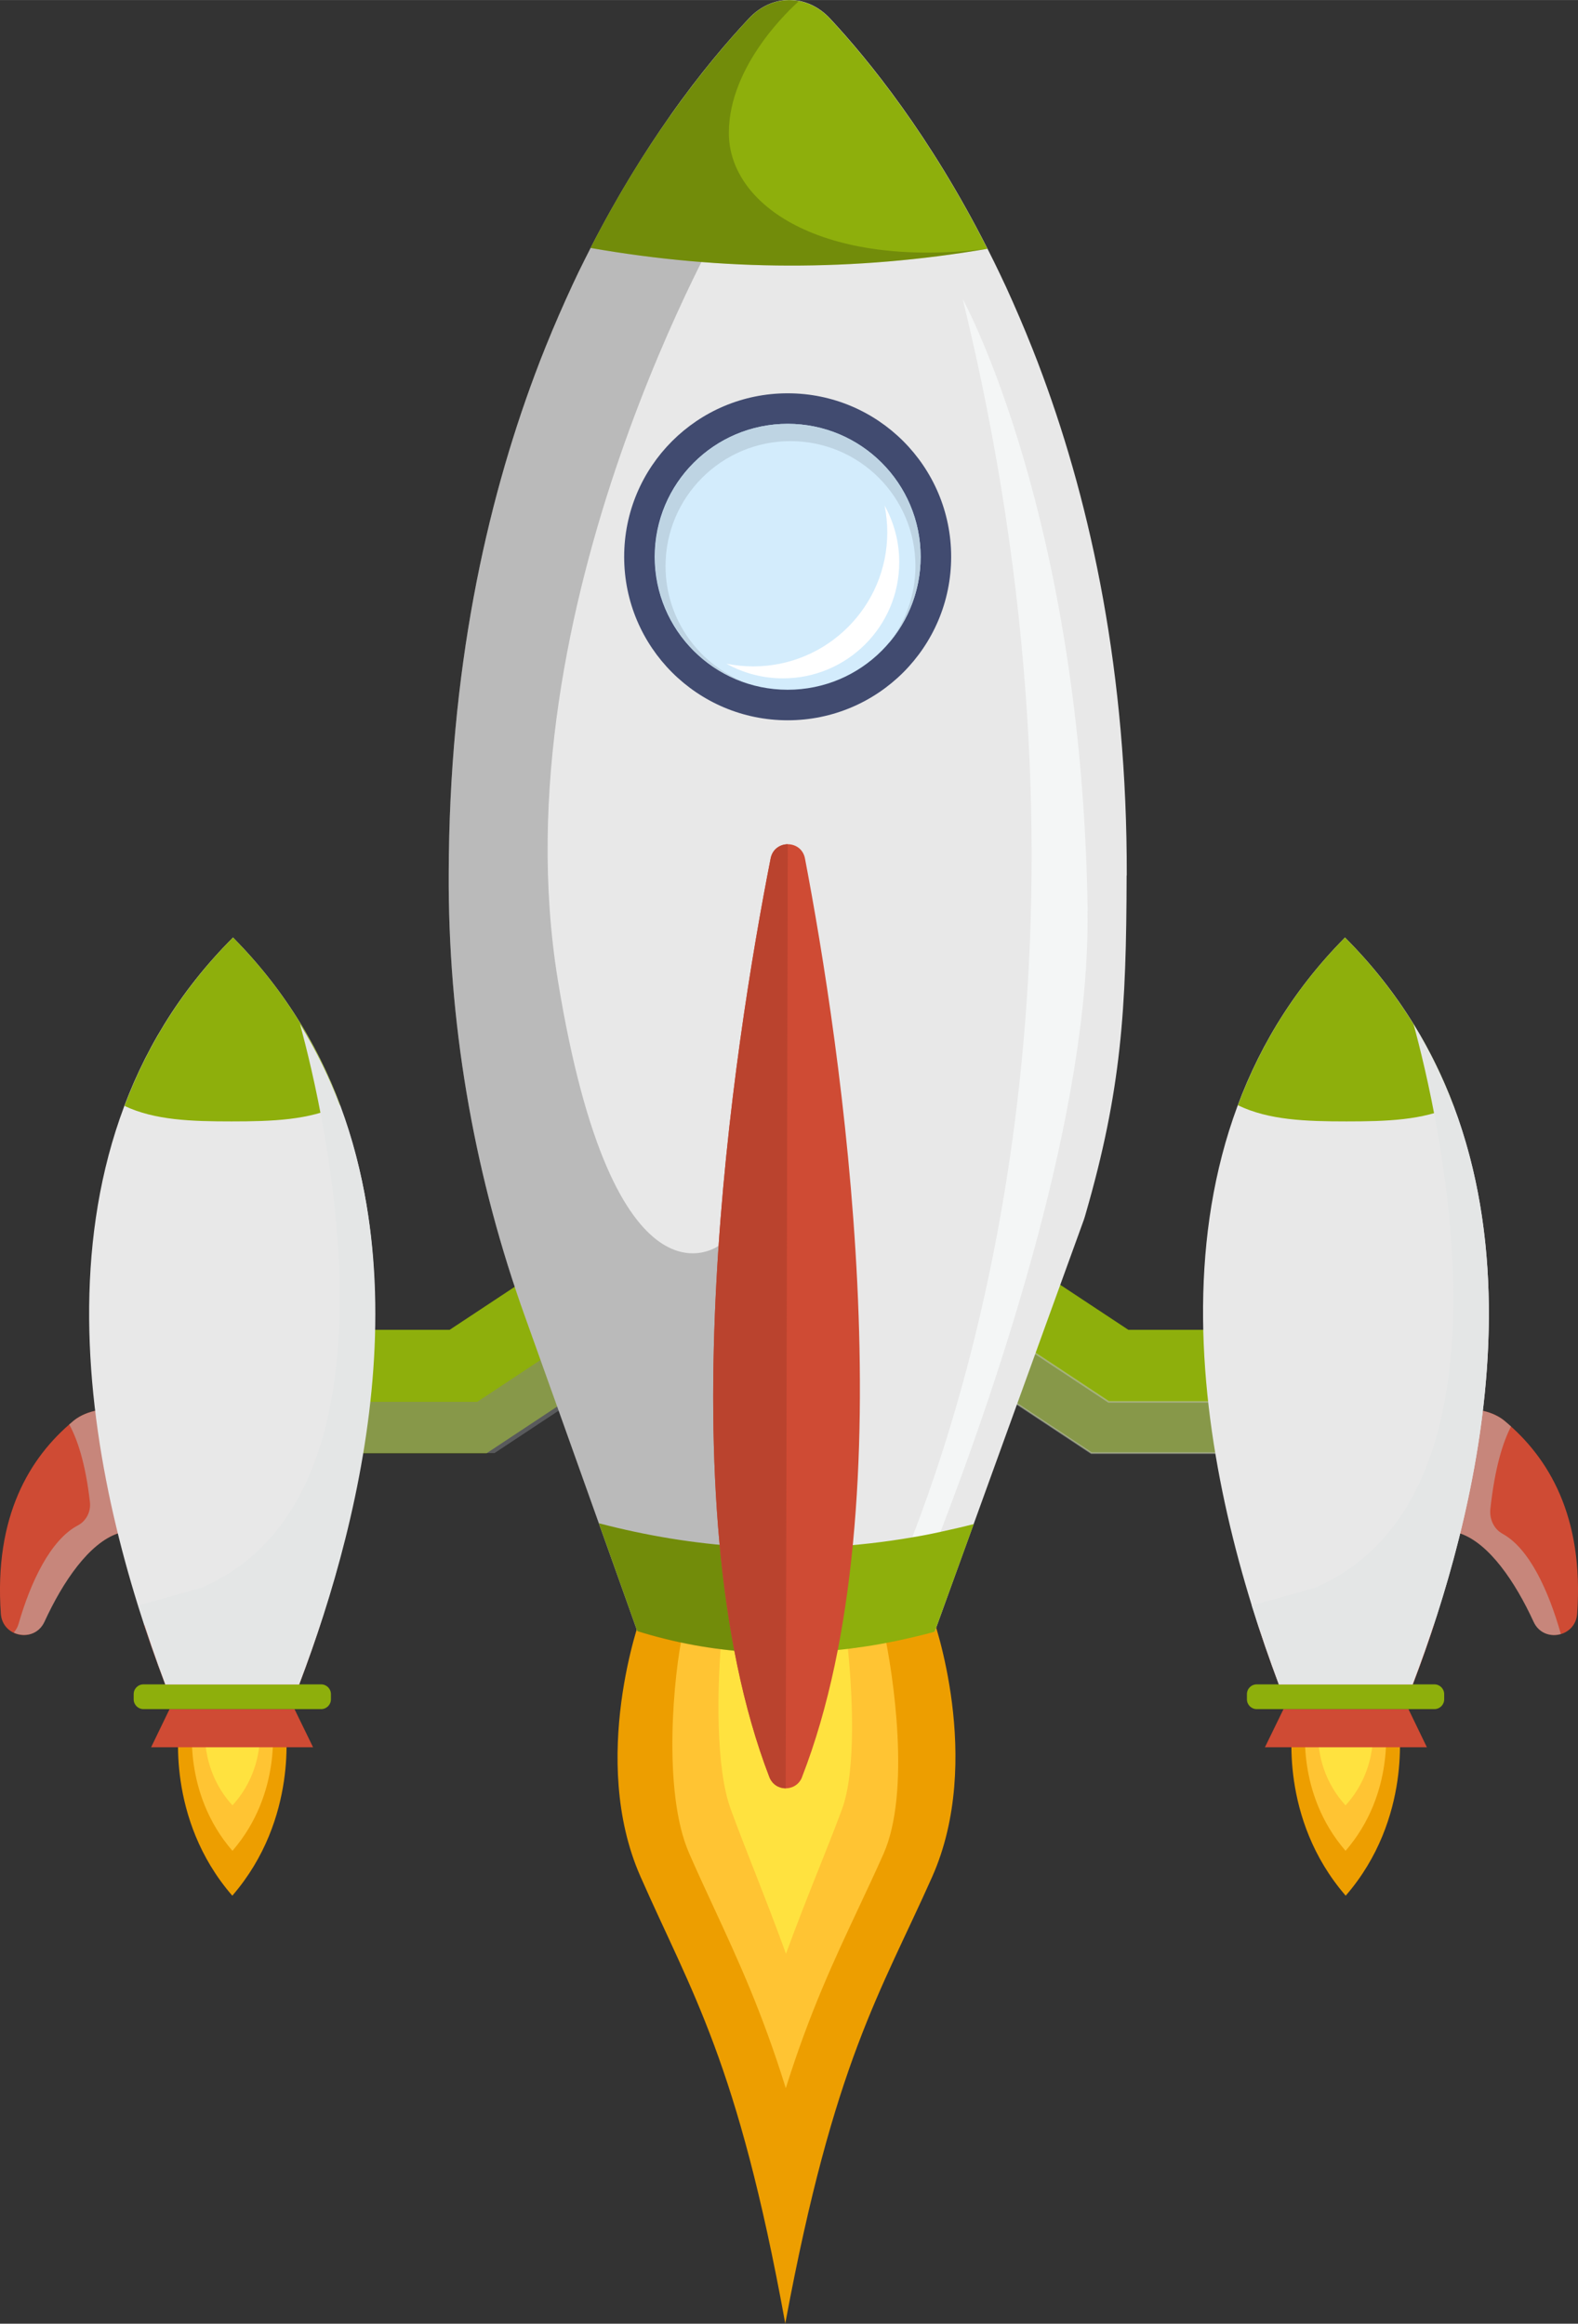
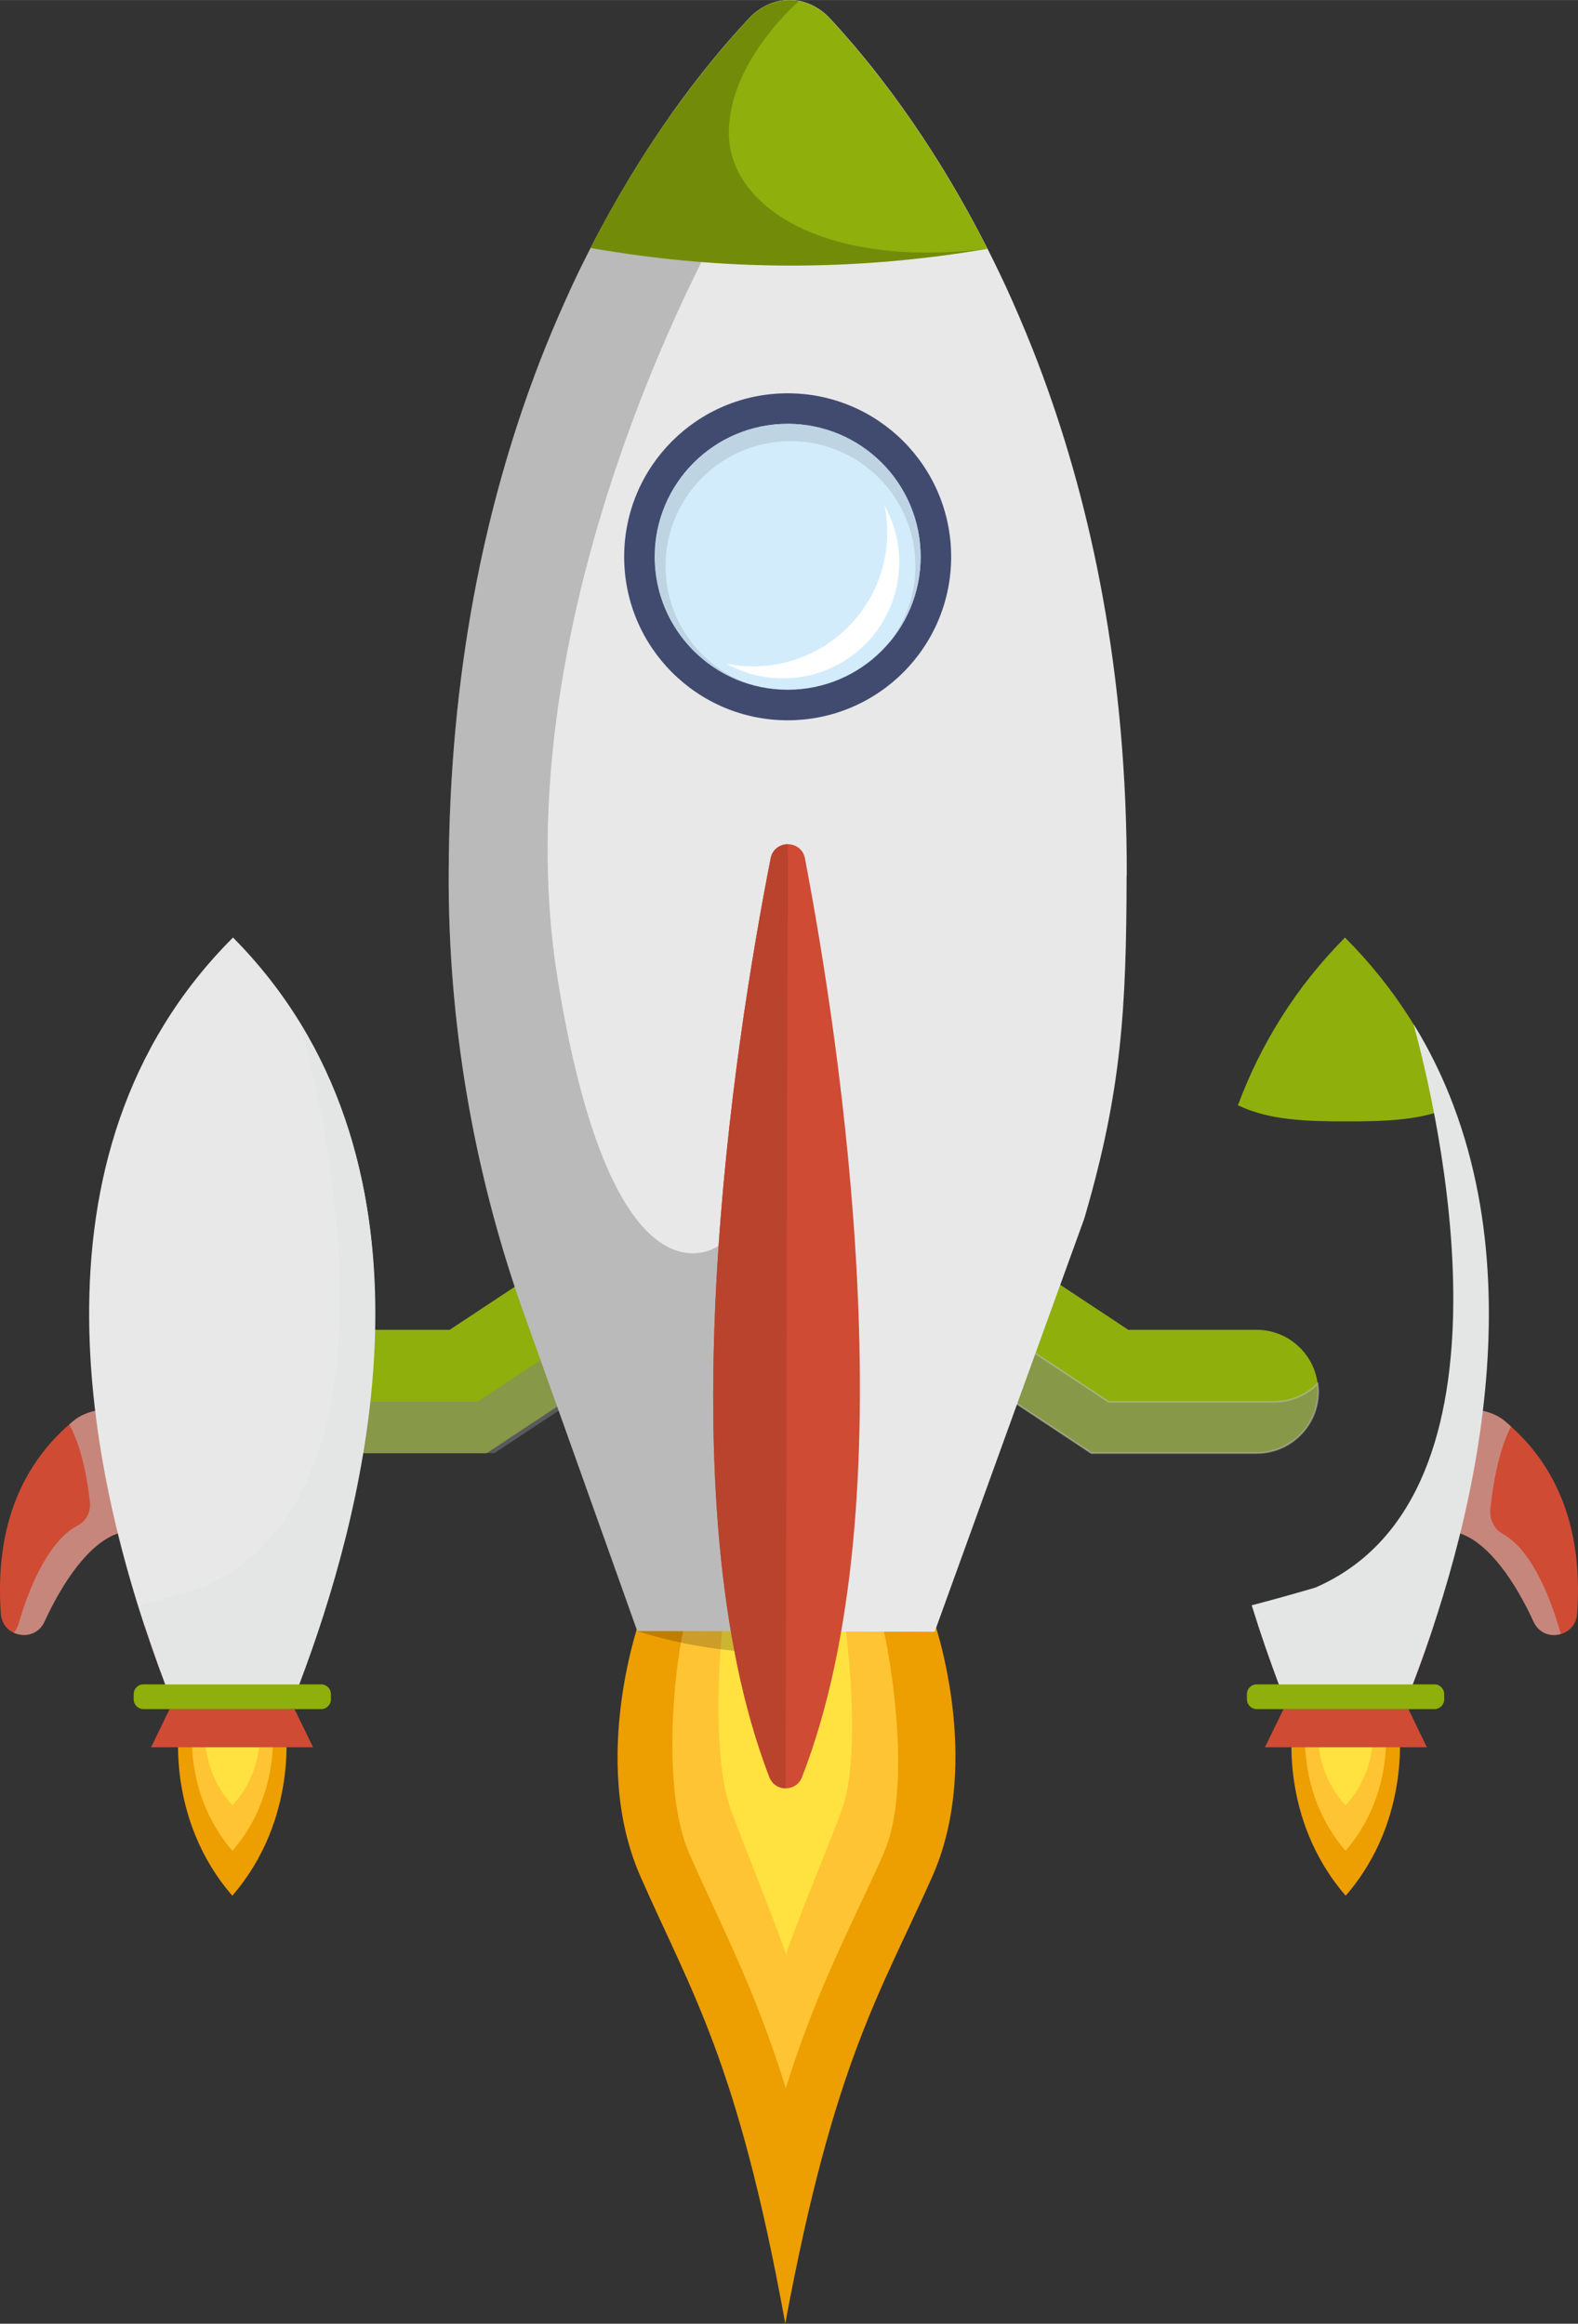
<svg xmlns="http://www.w3.org/2000/svg" xml:space="preserve" width="71.992mm" height="106.018mm" style="shape-rendering:geometricPrecision; text-rendering:geometricPrecision; image-rendering:optimizeQuality; fill-rule:evenodd; clip-rule:evenodd" viewBox="0 0 112.15 165.15">
  <rect x="0" y="0" width="112.15" height="165.15" fill="#333333" stroke="none" />
  <defs>
    <style type="text/css">  .str0 {stroke:#C0C1C2;stroke-width:0.12;stroke-miterlimit:22.926;stroke-opacity:0.502} .fil13 {fill:#D3ECFC} .fil12 {fill:#414B70} .fil14 {fill:#BED4E3} .fil15 {fill:white} .fil2 {fill:#8EAF0C;fill-rule:nonzero} .fil11 {fill:#BA432E;fill-rule:nonzero} .fil0 {fill:#CF4B34;fill-rule:nonzero} .fil7 {fill:#E8E8E8;fill-rule:nonzero} .fil4 {fill:#ED9E00;fill-rule:nonzero} .fil9 {fill:#F4F6F6;fill-rule:nonzero} .fil5 {fill:#FFC433;fill-rule:nonzero} .fil6 {fill:#FFE23F;fill-rule:nonzero} .fil10 {fill:black;fill-rule:nonzero;fill-opacity:0.2} .fil3 {fill:#808285;fill-rule:nonzero;fill-opacity:0.502} .fil1 {fill:#C0C1C2;fill-rule:nonzero;fill-opacity:0.502} .fil8 {fill:#E4E6E6;fill-rule:nonzero}  </style>
  </defs>
  <g id="Слой_x0020_1">
    <g id="_1303658944">
      <g>
        <path class="fil0" d="M106.96 101c-1.1,-0.91 -2.6,-0.84 -2.6,-0.84 0,0 -1.93,1.02 -1.69,7.31 0.03,0.68 0.45,1.29 1.1,1.51 2.07,0.7 3.93,3.45 5.23,6.28 0.7,1.53 2.97,1.11 3.09,-0.57 0.49,-6.92 -2.04,-11.11 -5.13,-13.68z" />
        <path class="fil1" d="M106.78 109c-0.6,-0.32 -0.93,-1.03 -0.86,-1.74 0.32,-2.99 0.91,-4.79 1.47,-5.88 -0.14,-0.13 -0.29,-0.26 -0.44,-0.38 -1.1,-0.91 -2.6,-0.84 -2.6,-0.84 0,0 -1.93,1.02 -1.69,7.31 0.03,0.68 0.45,1.29 1.1,1.51 2.07,0.7 3.93,3.45 5.23,6.28 0.38,0.84 1.23,1.09 1.94,0.87 -0.87,-3.09 -2.26,-6.11 -4.16,-7.13z" />
        <g>
          <path class="fil2" d="M89.31 103.28l-11.75 0 -9.96 -6.59c-2.02,-1.34 -2.57,-4.05 -1.24,-6.07 1.34,-2.02 4.05,-2.57 6.07,-1.24l7.76 5.13 9.11 0c2.42,0 4.38,1.96 4.38,4.38 0,2.42 -1.96,4.38 -4.38,4.38z" />
        </g>
        <path class="fil3 str0" d="M90.54 99.63l-11.75 0 -9.96 -6.59c-1.11,-0.73 -1.76,-1.89 -1.91,-3.11 -0.2,0.2 -0.39,0.43 -0.56,0.68 -1.34,2.02 -0.78,4.74 1.24,6.07l9.96 6.59 11.75 0c2.42,0 4.38,-1.96 4.38,-4.38 0,-0.19 -0.03,-0.36 -0.05,-0.54 -0.79,0.79 -1.89,1.28 -3.1,1.28z" />
        <path class="fil4" d="M99.41 122.55l-3.77 0.24 -3.77 -0.24c0,0 -1,6.68 3.77,12.18 4.77,-5.5 3.77,-12.18 3.77,-12.18z" />
        <path class="fil5" d="M98.45 122.44l-2.82 0.18 -2.82 -0.18c0,0 -0.74,4.99 2.82,9.1 3.56,-4.11 2.82,-9.1 2.82,-9.1z" />
        <path class="fil6" d="M97.55 122.44l-1.92 0.11 -1.92 -0.11c0,0 -0.51,3.22 1.92,5.87 2.42,-2.65 1.92,-5.87 1.92,-5.87z" />
        <polygon class="fil0" points="101.41,124.18 89.9,124.18 91.22,121.47 100.1,121.47 " />
-         <path class="fil7" d="M100.4 119.72c5.34,-14.02 10.7,-37.59 -4.81,-53.09 -15.36,15.5 -9.97,39.07 -4.7,53.09l9.51 0z" />
        <path class="fil2" d="M102.64 120.77c0,0.39 -0.31,0.7 -0.7,0.7l-12.62 0c-0.39,0 -0.7,-0.31 -0.7,-0.7l0 -0.36c0,-0.39 0.31,-0.7 0.7,-0.7l12.62 0c0.39,0 0.7,0.31 0.7,0.7l0 0.36z" />
        <path class="fil2" d="M87.98 78.55c2.18,1.06 4.84,1.15 7.71,1.15 2.83,0 5.45,-0.08 7.61,-1.1 -1.61,-4.28 -4.09,-8.34 -7.71,-11.97 -3.58,3.61 -6.02,7.66 -7.61,11.92z" />
        <path class="fil0" d="M95.44 114.49c-2.24,0 -4.32,0.32 -6.07,0.87 0.5,1.53 1.01,2.99 1.53,4.36l9.51 0c0.51,-1.33 1.01,-2.74 1.5,-4.23 -1.83,-0.63 -4.06,-1 -6.46,-1z" />
        <path class="fil8" d="M100.46 72.78c1.68,6.14 8.18,33.45 -6.97,40.05 -1.77,0.52 -3.26,0.93 -4.53,1.26 0.62,2 1.28,3.89 1.93,5.63l9.51 0c4.68,-12.27 9.36,-31.85 0.06,-46.94z" />
      </g>
      <g>
        <g>
          <path class="fil2" d="M22.84 103.28l11.75 0 9.96 -6.59c2.02,-1.34 2.57,-4.05 1.24,-6.07 -1.34,-2.02 -4.05,-2.57 -6.07,-1.24l-7.76 5.13 -9.11 0c-2.42,0 -4.38,1.96 -4.38,4.38 0,2.42 1.96,4.38 4.38,4.38z" />
        </g>
        <path class="fil3" d="M22.17 99.63l11.75 0 9.96 -6.59c1.11,-0.73 1.76,-1.89 1.91,-3.11 0.2,0.2 0.39,0.43 0.56,0.68 1.34,2.02 0.78,4.74 -1.24,6.07l-9.96 6.59 -11.75 0c-2.42,0 -4.38,-1.96 -4.38,-4.38 0,-0.19 0.03,-0.36 0.05,-0.54 0.79,0.79 1.89,1.28 3.1,1.28z" />
        <path class="fil0" d="M5.19 101c1.1,-0.91 2.6,-0.84 2.6,-0.84 0,0 1.93,1.02 1.69,7.31 -0.03,0.68 -0.46,1.29 -1.1,1.51 -2.07,0.7 -3.93,3.45 -5.23,6.28 -0.7,1.53 -2.97,1.11 -3.09,-0.57 -0.49,-6.92 2.04,-11.11 5.13,-13.68z" />
        <path class="fil1" d="M7.8 100.16c0,0 -1.5,-0.07 -2.6,0.84 -0.09,0.08 -0.19,0.16 -0.28,0.24 0.56,1.01 1.15,2.7 1.47,5.51 0.08,0.67 -0.25,1.34 -0.85,1.66 -1.94,1.01 -3.36,4.01 -4.22,7 -0.07,0.25 -0.2,0.45 -0.34,0.62 0.75,0.36 1.76,0.16 2.19,-0.78 1.3,-2.83 3.16,-5.58 5.23,-6.28 0.64,-0.22 1.07,-0.83 1.1,-1.51 0.25,-6.29 -1.69,-7.31 -1.69,-7.31z" />
        <path class="fil4" d="M12.74 122.55l3.77 0.24 3.77 -0.24c0,0 0.99,6.68 -3.77,12.18 -4.77,-5.5 -3.77,-12.18 -3.77,-12.18z" />
        <path class="fil5" d="M13.7 122.44l2.82 0.18 2.82 -0.18c0,0 0.74,4.99 -2.82,9.1 -3.56,-4.11 -2.82,-9.1 -2.82,-9.1z" />
        <path class="fil6" d="M14.6 122.44l1.92 0.11 1.92 -0.11c0,0 0.51,3.22 -1.92,5.87 -2.42,-2.65 -1.92,-5.87 -1.92,-5.87z" />
        <polygon class="fil0" points="10.74,124.18 22.25,124.18 20.93,121.47 12.05,121.47 " />
        <path class="fil7" d="M11.75 119.72c-5.34,-14.02 -10.7,-37.59 4.81,-53.09 15.36,15.5 9.97,39.07 4.7,53.09l-9.51 0z" />
        <path class="fil2" d="M9.5 120.77c0,0.39 0.31,0.7 0.7,0.7l12.62 0c0.39,0 0.7,-0.31 0.7,-0.7l0 -0.36c0,-0.39 -0.31,-0.7 -0.7,-0.7l-12.62 0c-0.39,0 -0.7,0.31 -0.7,0.7l0 0.36z" />
-         <path class="fil2" d="M24.17 78.55c-2.18,1.06 -4.84,1.15 -7.71,1.15 -2.83,0 -5.45,-0.08 -7.61,-1.1 1.61,-4.28 4.09,-8.34 7.71,-11.97 3.58,3.61 6.02,7.66 7.61,11.92z" />
        <path class="fil0" d="M16.71 114.49c-2.41,0 -4.63,0.37 -6.46,1 0.49,1.48 1,2.9 1.5,4.23l9.51 0c0.51,-1.37 1.03,-2.82 1.53,-4.36 -1.75,-0.55 -3.83,-0.87 -6.07,-0.87z" />
        <path class="fil8" d="M21.32 72.78c1.68,6.14 8.18,33.45 -6.97,40.05 -1.77,0.52 -3.26,0.93 -4.53,1.26 0.62,2 1.28,3.89 1.93,5.63l9.51 0c4.68,-12.27 9.36,-31.85 0.06,-46.94z" />
      </g>
      <path class="fil4" d="M66.25 133.39c-3.69,8.29 -6.97,13.12 -10.42,31.64 -0.01,0.04 -0.02,0.08 -0.02,0.12 -0.01,-0.04 -0.02,-0.08 -0.02,-0.12 -3.37,-18.53 -6.63,-23.38 -10.28,-31.68 -3.67,-8.34 0.04,-18.47 0.04,-18.47l10.35 -0.76 0.04 0 10.35 0.8c0,0 3.66,10.15 -0.04,18.47z" />
      <path class="fil5" d="M55.84 148.39c-1.68,-5.4 -3.37,-9.06 -5.12,-12.84 -0.57,-1.23 -1.16,-2.5 -1.74,-3.83 -1.92,-4.38 -1.11,-12.77 -0.42,-15.83l7.03 0.02 7.23 0.02c0.67,3.06 1.92,11.45 -0.03,15.83 -0.59,1.33 -1.19,2.6 -1.76,3.82 -1.77,3.77 -3.48,7.42 -5.18,12.82z" />
      <path class="fil6" d="M55.86 138.86c-0.74,-2.05 -1.48,-3.94 -2.21,-5.81l-0.01 -0.02c-0.56,-1.43 -1.14,-2.9 -1.7,-4.43 -1.07,-2.87 -1.01,-8.59 -0.62,-12.71l8.8 0.02c0.54,4.47 0.72,10.02 -0.29,12.71 -0.57,1.53 -1.16,3 -1.73,4.43l-0.01 0.02c-0.74,1.86 -1.48,3.74 -2.23,5.79z" />
      <path class="fil7" d="M80.07 62.22c-0.01,4.78 -0.1,8.59 -0.51,12.31 -0.41,3.72 -1.13,7.35 -2.41,11.77 -0.04,0.14 -0.08,0.28 -0.13,0.42l-2.52 6.95 -2.78 7.68 -5.29 14.62 -21.14 -0.05 -0.59 -1.66 -4.63 -12.98 -2.75 -7.69c-3.49,-9.7 -5.37,-20.08 -5.43,-30.58 -0,-0.3 -0,-0.6 -0,-0.9 0.03,-14.39 2.64,-26.17 6.13,-35.51 0.25,-0.67 0.5,-1.32 0.76,-1.96 0.62,-1.54 1.26,-3 1.91,-4.4 0.28,-0.6 0.56,-1.19 0.85,-1.76 0.15,-0.29 0.29,-0.58 0.44,-0.87 1.88,-3.67 3.83,-6.8 5.65,-9.39 2.13,-3.03 4.1,-5.32 5.6,-6.92 1.64,-1.75 4.13,-1.74 5.76,0.01 2.78,2.98 7.14,8.37 11.19,16.36 0.16,0.32 0.32,0.64 0.48,0.96 0.28,0.57 0.56,1.16 0.84,1.76 0.64,1.4 1.27,2.86 1.88,4.4 0.25,0.62 0.49,1.26 0.73,1.91 3.45,9.35 6,21.14 5.97,35.52z" />
-       <path class="fil9" d="M77.3 64.73c-0.41,-27.92 -8.75,-43.24 -8.88,-43.48 10.27,42.06 2.08,73.35 -3.59,88.02 0.67,-0.11 1.34,-0.24 2.01,-0.39 4.21,-10.95 10.66,-30.1 10.45,-44.16z" />
-       <path class="fil2" d="M69.2 108.33l-2.77 7.64c-0.91,0.25 -1.82,0.46 -2.72,0.65 -0.77,0.16 -1.53,0.3 -2.29,0.41 -2.71,0.41 -5.4,0.55 -8.05,0.38 -2.73,-0.17 -5.42,-0.66 -8.08,-1.49l-2.73 -7.66c3.4,0.89 6.81,1.45 10.22,1.66 4.02,0.25 8.04,0.03 12.06,-0.66 0.67,-0.11 1.34,-0.24 2.01,-0.39 0.78,-0.17 1.57,-0.35 2.35,-0.55z" />
      <path class="fil10" d="M53.37 117.42c-2.73,-0.17 -5.42,-0.66 -8.08,-1.49l-2.73 -7.66 -2.49 -6.99 -2.75 -7.69c-3.49,-9.7 -5.37,-20.08 -5.43,-30.58 -0,-0.3 -0,-0.6 -0,-0.9 0.04,-19.47 4.8,-34.17 10.09,-44.5 1.88,-3.67 3.83,-6.8 5.65,-9.39 2.31,1.65 3.38,1.05 4.14,6.79 0,0 -16.47,28.06 -12.12,54.67 3.98,24.37 11.42,18.86 11.42,18.86l1.7 21.39 0.6 7.48z" />
      <path class="fil0" d="M57 126.31c-0.21,0.53 -0.69,0.79 -1.16,0.79 -0.48,-0 -0.95,-0.27 -1.16,-0.8 -7.59,-19.74 -2.49,-52.15 0.09,-65.29 0.13,-0.67 0.68,-1.01 1.22,-1.01 0.55,0 1.09,0.34 1.22,1.01 2.51,13.15 7.47,45.58 -0.21,65.29z" />
      <path class="fil11" d="M55.99 60.01l-0.15 67.09c-0.48,-0 -0.95,-0.27 -1.16,-0.8 -7.59,-19.74 -2.49,-52.15 0.09,-65.29 0.13,-0.67 0.68,-1.01 1.22,-1.01z" />
      <path class="fil2" d="M70.18 17.68c-9.41,1.61 -18.81,1.59 -28.21,-0.06 4.08,-7.97 8.47,-13.34 11.26,-16.31 1,-1.07 2.31,-1.48 3.56,-1.24 0.8,0.15 1.57,0.57 2.2,1.26 2.78,2.98 7.14,8.37 11.19,16.36z" />
-       <path class="fil2" d="M61.04 6.16c-0.48,-0.62 -0.76,-1.1 -1.48,-2.1 -1.13,-1.55 -1.92,-1.89 -2.86,-1 -1.7,1.62 3.02,10.36 7.39,11.2 3.4,0.65 -0.95,-5.38 -3.05,-8.09z" />
      <path class="fil10" d="M70.18 17.68c-9.41,1.61 -18.81,1.59 -28.21,-0.06 4.08,-7.97 8.47,-13.34 11.26,-16.31 1,-1.07 2.31,-1.48 3.56,-1.24 -0.62,0.55 -4.98,4.56 -4.99,9.36 -0.01,5.17 6.64,9.69 18.38,8.25z" />
      <g>
        <circle class="fil12" cx="55.98" cy="39.57" r="11.62" />
        <circle class="fil13" cx="55.98" cy="39.57" r="9.45" />
        <path class="fil14" d="M55.98 30.12c5.22,0 9.45,4.23 9.45,9.45 0,2.35 -0.86,4.5 -2.28,6.16 1.19,-1.51 1.91,-3.42 1.91,-5.5 0,-4.9 -3.98,-8.88 -8.88,-8.88 -4.9,0 -8.88,3.98 -8.88,8.88 0,3.85 2.46,7.13 5.89,8.36 -3.85,-1.19 -6.64,-4.78 -6.64,-9.02 0,-5.22 4.23,-9.45 9.45,-9.45z" />
        <path class="fil15" d="M62.87 35.93c0.66,1.19 1.04,2.56 1.04,4.02 0,4.56 -3.7,8.26 -8.26,8.26 -1.46,0 -2.83,-0.38 -4.02,-1.04 0.61,0.12 1.25,0.19 1.9,0.19 5.26,0 9.53,-4.27 9.53,-9.53 0,-0.65 -0.07,-1.29 -0.19,-1.9z" />
      </g>
    </g>
  </g>
</svg>